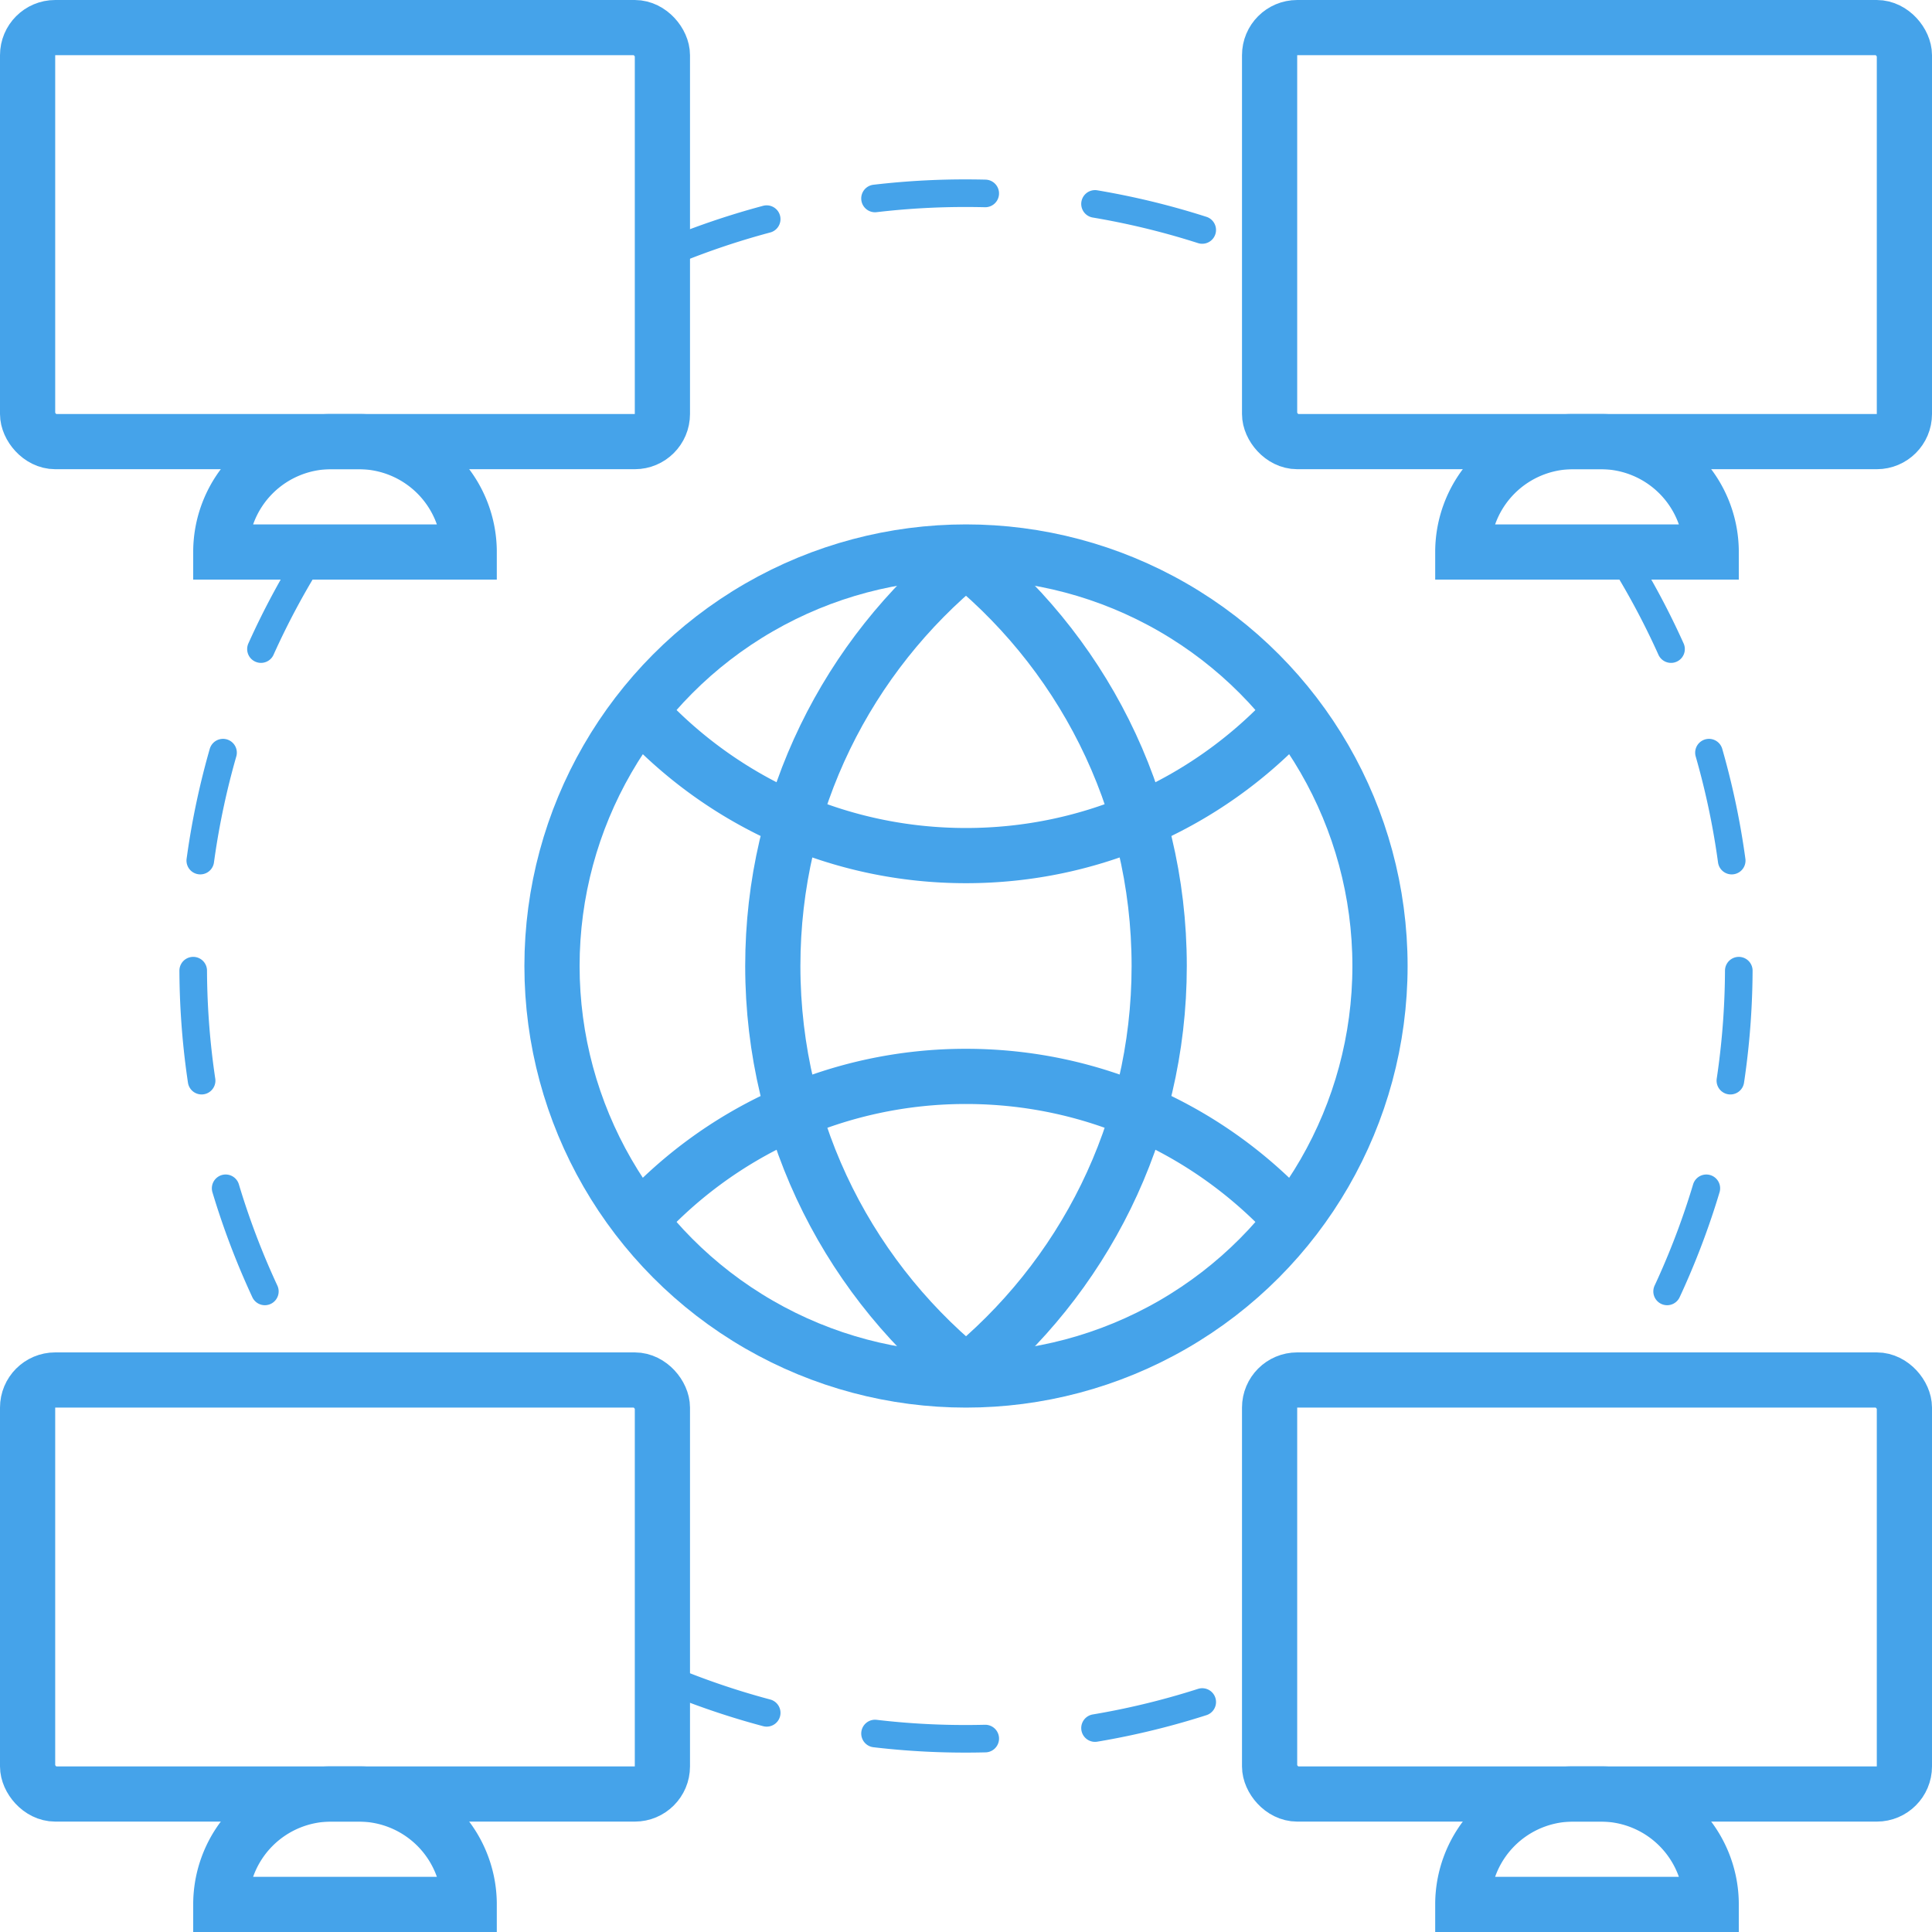
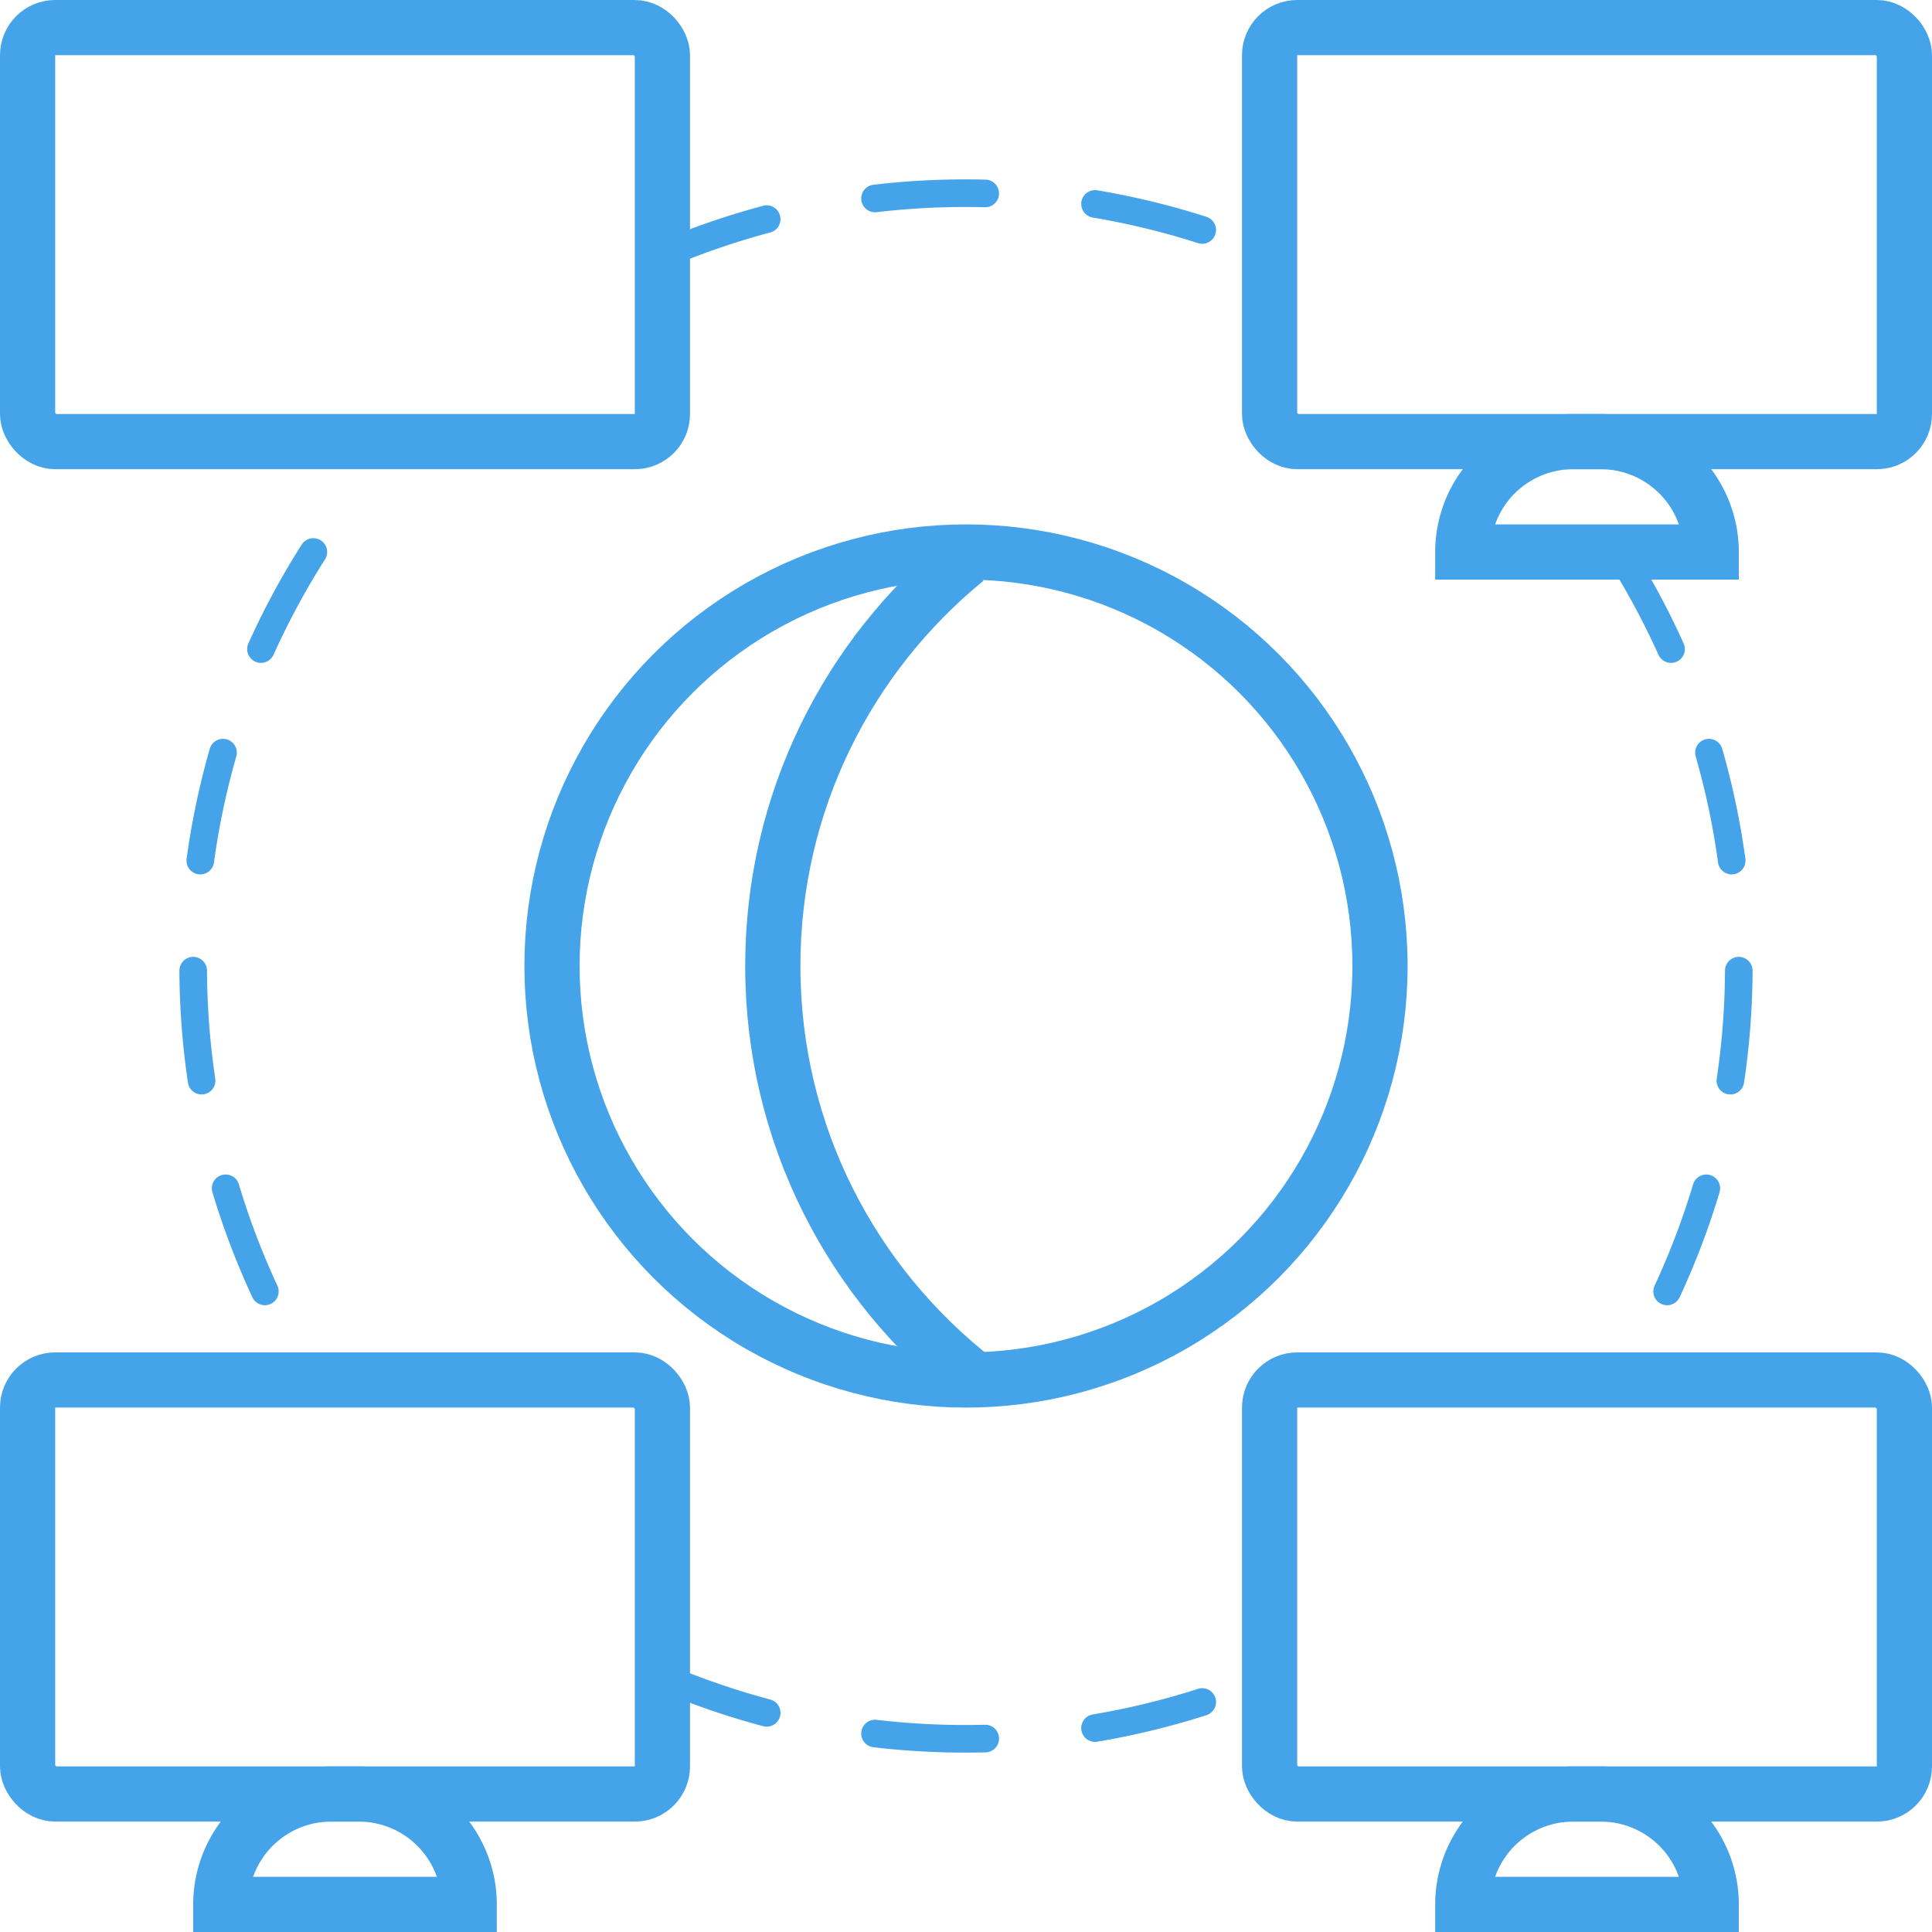
<svg xmlns="http://www.w3.org/2000/svg" width="70" height="70" fill="none">
  <rect x="46" y="1" width="23" height="15" rx="1" stroke="#45A3EA" stroke-width="2" />
  <path d="M53 20a4 4 0 014-4h1a4 4 0 014 4h-9z" stroke="#45A3EA" stroke-width="2" />
  <rect x="1" y="1" width="23" height="15" rx="1" stroke="#45A3EA" stroke-width="2" />
-   <path d="M8 20a4 4 0 014-4h1a4 4 0 014 4H8z" stroke="#45A3EA" stroke-width="2" />
  <rect x="46" y="50" width="23" height="15" rx="1" stroke="#45A3EA" stroke-width="2" />
  <path d="M53 69a4 4 0 014-4h1a4 4 0 014 4h-9z" stroke="#45A3EA" stroke-width="2" />
  <rect x="1" y="50" width="23" height="15" rx="1" stroke="#45A3EA" stroke-width="2" />
  <path d="M8 69a4 4 0 014-4h1a4 4 0 014 4H8z" stroke="#45A3EA" stroke-width="2" />
  <circle cx="35" cy="35" r="15" stroke="#45A3EA" stroke-width="2" />
  <path d="M24 9.243A27.91 27.91 0 0135 7c3.905 0 7.623.8 11 2.243M11.353 20A27.87 27.87 0 007 35a27.87 27.87 0 004.353 15m47.294-30A27.869 27.869 0 0163 35a27.869 27.869 0 01-4.353 15M24 60.757A27.91 27.91 0 0035 63c3.905 0 7.623-.8 11-2.243" stroke="#45A3EA" stroke-linecap="round" stroke-linejoin="round" stroke-dasharray="4 4" />
-   <path d="M23.38 26c2.917 3.08 7.044 5 11.62 5s8.703-1.92 11.619-5M23 44.417A15.961 15.961 0 0135 39c4.576 0 8.703 1.92 11.619 5" stroke="#45A3EA" stroke-width="2" />
-   <path d="M34.663 20C39.128 23.477 42 28.903 42 35c0 5.994-2.776 11.34-7.112 14.822" stroke="#45A3EA" stroke-width="2" />
  <path d="M35.337 50C30.872 46.523 28 41.097 28 35c0-5.942 2.728-11.248 7-14.732" stroke="#45A3EA" stroke-width="2" />
</svg>